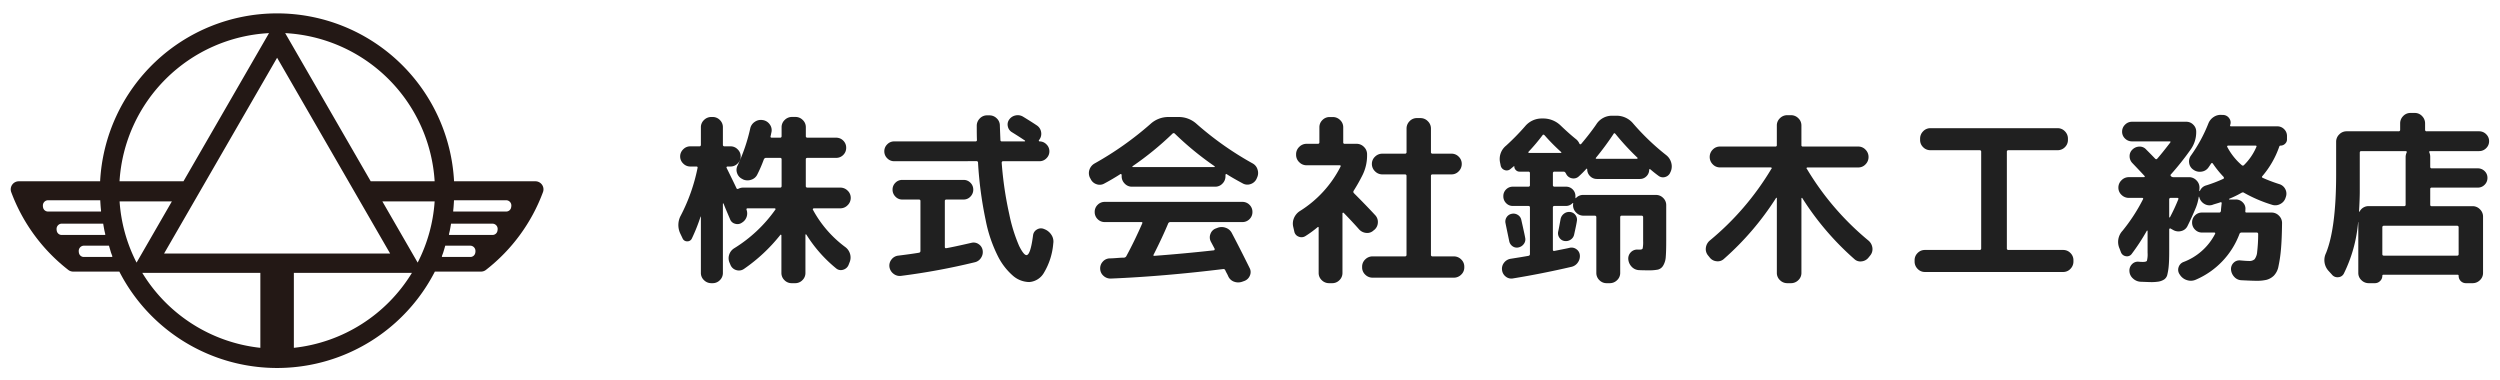
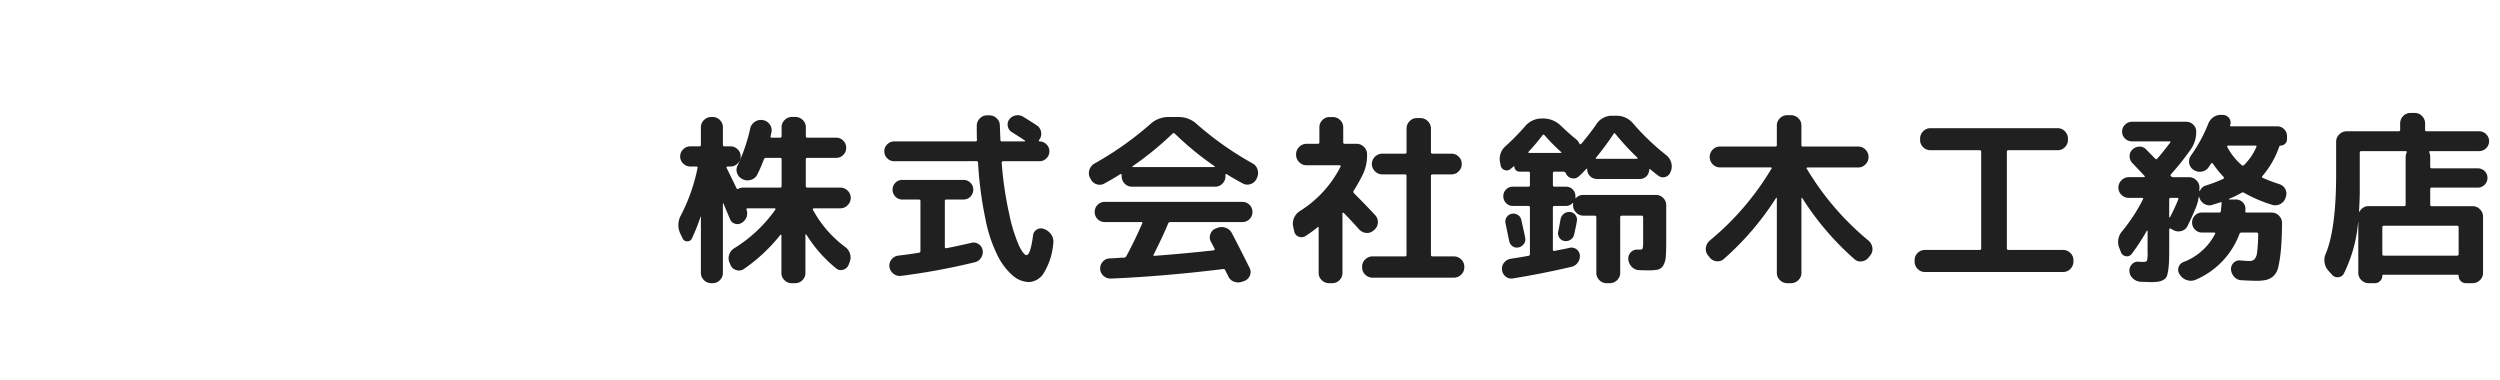
<svg xmlns="http://www.w3.org/2000/svg" id="h-logo" width="368" height="56" viewBox="0 0 368 56">
  <defs>
    <clipPath id="clip-path">
      <rect id="長方形_2029" data-name="長方形 2029" width="368" height="56" transform="translate(1468 208)" fill="#fff" stroke="#707070" stroke-width="1" />
    </clipPath>
  </defs>
  <g id="logo" transform="translate(-1468 -208)" clip-path="url(#clip-path)">
-     <path id="logo-2" data-name="logo" d="M78.7,25.686a1.185,1.185,0,0,0-.967-.5H65.758a26.086,26.086,0,0,0-52.1,0H1.685A1.186,1.186,0,0,0,.566,26.764,25.939,25.939,0,0,0,8.952,38.217a1.186,1.186,0,0,0,.744.263h6.791a26.1,26.1,0,0,0,46.445,0h6.791a1.185,1.185,0,0,0,.744-.263,25.936,25.936,0,0,0,8.386-11.454,1.186,1.186,0,0,0-.152-1.078ZM5.93,29.637A.733.733,0,0,1,5.255,29a.694.694,0,0,1-.02-.16s0-.009,0-.014,0-.011,0-.017a.772.772,0,0,1,.7-.83h7.741c.017.342.04.682.066,1.021.016.179.033.358.053.536h-.009c0,.035.005.069.009.1H5.93Zm2.015,3.447a.733.733,0,0,1-.675-.639.694.694,0,0,1-.02-.16s0-.009,0-.014,0-.011,0-.017a.772.772,0,0,1,.7-.83h6.16c.056.342.118.682.182,1.021.041.179.082.358.127.536h-.021c.007.034.013.069.021.1H7.945Zm7.516,3.241H11.208a.733.733,0,0,1-.675-.639.694.694,0,0,1-.02-.16s0-.009,0-.014,0-.011,0-.017a.772.772,0,0,1,.7-.83h3.747c.1.343.2.683.3,1.021.067.179.134.358.2.536h-.033c.011.034.022.069.033.1ZM38.518,3.376,25.926,25.186H16.513a23.273,23.273,0,0,1,22-21.81ZM16.523,28.142h7.7l-5.2,9.013A23.068,23.068,0,0,1,16.523,28.142ZM37.244,49.7A23.274,23.274,0,0,1,19.863,38.667H37.244ZM23.072,35.821,39.71,7,56.348,35.821H23.072ZM42.176,49.7V38.667H59.556A23.274,23.274,0,0,1,42.176,49.7ZM60.4,37.155l-5.2-9.013h7.7A23.067,23.067,0,0,1,60.4,37.155Zm-6.91-11.969L40.9,3.376a23.273,23.273,0,0,1,22,21.81H53.494ZM68.907,35.525a.694.694,0,0,1-.02.16.733.733,0,0,1-.675.639H63.958c.011-.034.022-.069.033-.1h-.033c.07-.177.137-.356.2-.536.105-.338.207-.678.3-1.021h3.747a.772.772,0,0,1,.7.83c0,.006,0,.011,0,.017s0,.009,0,.014Zm3.263-3.241a.693.693,0,0,1-.02.16.733.733,0,0,1-.675.639H65.005c.007-.034.014-.069.021-.1h-.021c.045-.178.086-.357.127-.536.065-.338.127-.678.182-1.021h6.16a.772.772,0,0,1,.7.83c0,.006,0,.011,0,.017s0,.009,0,.014Zm2.015-3.447a.693.693,0,0,1-.02.16.733.733,0,0,1-.675.639h-7.86c0-.034.005-.069.009-.1h-.009c.02-.178.037-.357.053-.536.026-.339.049-.679.066-1.021h7.741a.772.772,0,0,1,.7.83c0,.006,0,.011,0,.017s0,.009,0,.014Z" transform="translate(1469.08 209.5)" fill="#231815" />
    <path id="パス_1238" data-name="パス 1238" d="M1.89-4.1l-.324-.675a2.927,2.927,0,0,1,.081-2.7A26.49,26.49,0,0,0,4.1-14.445q.054-.216-.189-.216H3.024a1.425,1.425,0,0,1-1.04-.445,1.425,1.425,0,0,1-.445-1.04,1.425,1.425,0,0,1,.445-1.039,1.425,1.425,0,0,1,1.04-.446h1.35q.216,0,.216-.243v-2.565a1.434,1.434,0,0,1,.459-1.066,1.5,1.5,0,0,1,1.08-.445h.189a1.455,1.455,0,0,1,1.067.445,1.455,1.455,0,0,1,.445,1.066v2.565a.215.215,0,0,0,.243.243h.891a1.425,1.425,0,0,1,1.04.446,1.425,1.425,0,0,1,.445,1.039A1.425,1.425,0,0,1,10-15.107a1.425,1.425,0,0,1-1.04.445H8.505a.133.133,0,0,0-.122.068.121.121,0,0,0-.014.122q.162.324.459.931l.54,1.107q.243.5.459.959.081.189.3.081a1.491,1.491,0,0,1,.675-.162h5.454q.216,0,.216-.243v-3.915a.191.191,0,0,0-.216-.216H14.148q-.189,0-.3.243a20.074,20.074,0,0,1-.945,2.187,1.483,1.483,0,0,1-.9.783,1.612,1.612,0,0,1-1.229-.054l-.081-.054a1.434,1.434,0,0,1-.769-.85A1.388,1.388,0,0,1,9.99-14.8a25.976,25.976,0,0,0,1.863-5.454,1.549,1.549,0,0,1,.675-.985,1.536,1.536,0,0,1,1.161-.257h.027a1.524,1.524,0,0,1,1,.621,1.427,1.427,0,0,1,.27,1.134q-.027.108-.068.31t-.068.311q-.054.216.189.216h1.215q.216,0,.216-.243v-1.3a1.434,1.434,0,0,1,.459-1.066,1.5,1.5,0,0,1,1.08-.445H18.5a1.5,1.5,0,0,1,1.08.445,1.434,1.434,0,0,1,.459,1.066v1.3a.215.215,0,0,0,.243.243h4.212a1.433,1.433,0,0,1,1.053.432,1.433,1.433,0,0,1,.432,1.053,1.433,1.433,0,0,1-.432,1.053,1.433,1.433,0,0,1-1.053.432H20.277q-.243,0-.243.216V-11.8a.215.215,0,0,0,.243.243H25.11a1.5,1.5,0,0,1,1.08.446,1.434,1.434,0,0,1,.459,1.066,1.478,1.478,0,0,1-.459,1.08,1.478,1.478,0,0,1-1.08.459H21.222a.159.159,0,0,0-.135.081q-.054.081,0,.135a16.723,16.723,0,0,0,4.752,5.481,1.9,1.9,0,0,1,.716,1.039A1.836,1.836,0,0,1,26.46-.513l-.135.351a1.216,1.216,0,0,1-.81.7A1.067,1.067,0,0,1,24.489.324a20.088,20.088,0,0,1-4.374-4.968.11.11,0,0,0-.081-.027.048.048,0,0,0-.054.054V1a1.455,1.455,0,0,1-.445,1.067,1.455,1.455,0,0,1-1.066.445h-.513a1.455,1.455,0,0,1-1.066-.445A1.455,1.455,0,0,1,16.443,1V-4.536q0-.054-.067-.081t-.094.027a24.672,24.672,0,0,1-5.346,5A1.279,1.279,0,0,1,9.828.594a1.3,1.3,0,0,1-.864-.729L8.829-.459a1.637,1.637,0,0,1-.081-1.2,1.722,1.722,0,0,1,.729-.958,20.707,20.707,0,0,0,6.075-5.7.09.09,0,0,0,.013-.121.133.133,0,0,0-.122-.068H11.475q-.216,0-.162.216a1.577,1.577,0,0,1-.675,1.89,1.124,1.124,0,0,1-1.012.162,1.06,1.06,0,0,1-.743-.675L8.451-7.924Q8.1-8.748,7.938-9.18q-.027-.054-.068-.054t-.04.054V1a1.455,1.455,0,0,1-.445,1.067,1.455,1.455,0,0,1-1.067.445H6.129a1.5,1.5,0,0,1-1.08-.445A1.434,1.434,0,0,1,4.59,1V-7.263a.024.024,0,0,0-.027-.027.024.024,0,0,0-.027.027A26.072,26.072,0,0,1,3.267-4.077a.72.72,0,0,1-.688.432A.718.718,0,0,1,1.89-4.1Zm31.158-11.34a1.4,1.4,0,0,1-1.026-.432A1.4,1.4,0,0,1,31.59-16.9a1.4,1.4,0,0,1,.432-1.026,1.4,1.4,0,0,1,1.026-.432H45.009a.191.191,0,0,0,.216-.216q-.027-.675-.027-2.079a1.5,1.5,0,0,1,.446-1.08,1.434,1.434,0,0,1,1.066-.459h.351a1.5,1.5,0,0,1,1.08.445,1.434,1.434,0,0,1,.459,1.066q0,.081.081,2.106a.191.191,0,0,0,.216.216h3.348a.064.064,0,0,0,.067-.054.066.066,0,0,0-.04-.081q-.756-.513-1.89-1.215a1.281,1.281,0,0,1-.608-.851,1.228,1.228,0,0,1,.2-1.012,1.49,1.49,0,0,1,.932-.608A1.5,1.5,0,0,1,52-22.005q1.242.756,2.052,1.3a1.428,1.428,0,0,1,.621.972A1.427,1.427,0,0,1,54.4-18.6l-.054.081q-.054.108.081.162a1.4,1.4,0,0,1,1.026.432A1.4,1.4,0,0,1,55.89-16.9a1.4,1.4,0,0,1-.432,1.026,1.4,1.4,0,0,1-1.026.432H49.086q-.216,0-.216.243a52.4,52.4,0,0,0,1.12,7.587A23.432,23.432,0,0,0,51.435-2.97q.675,1.35,1.08,1.35.594,0,.972-2.916a1.119,1.119,0,0,1,.567-.851,1.124,1.124,0,0,1,1-.095l.135.054a2.133,2.133,0,0,1,1.013.85,1.764,1.764,0,0,1,.257,1.256A9.9,9.9,0,0,1,55.107.945a2.711,2.711,0,0,1-2.187,1.4,3.742,3.742,0,0,1-2.335-.878,9.38,9.38,0,0,1-2.2-2.781,20.464,20.464,0,0,1-1.877-5.468,56.275,56.275,0,0,1-1.12-8.424.215.215,0,0,0-.243-.243ZM36.693-1.971a.255.255,0,0,0,.216-.27V-9.585q0-.216-.243-.216h-2.43a1.358,1.358,0,0,1-1.013-.432,1.424,1.424,0,0,1-.418-1.026,1.379,1.379,0,0,1,.418-1.012,1.379,1.379,0,0,1,1.013-.418h9.018a1.379,1.379,0,0,1,1.013.418,1.379,1.379,0,0,1,.418,1.012,1.424,1.424,0,0,1-.418,1.026,1.358,1.358,0,0,1-1.013.432H40.743q-.243,0-.243.216v6.75q0,.243.243.189.972-.162,3.672-.783a1.286,1.286,0,0,1,1.053.189,1.332,1.332,0,0,1,.594.891,1.51,1.51,0,0,1-.229,1.121,1.454,1.454,0,0,1-.931.662,98.2,98.2,0,0,1-10.827,2,1.474,1.474,0,0,1-1.121-.3,1.541,1.541,0,0,1-.607-1,1.433,1.433,0,0,1,.3-1.107,1.438,1.438,0,0,1,.972-.567Q35.586-1.782,36.693-1.971ZM73.359-6.237q-.837,2-2.106,4.509-.135.216.081.216,4.347-.324,8.748-.81A.13.13,0,0,0,80.2-2.4a.2.2,0,0,0,.013-.162L79.65-3.618A1.352,1.352,0,0,1,79.6-4.739a1.3,1.3,0,0,1,.783-.8l.216-.081a1.7,1.7,0,0,1,1.229-.027,1.567,1.567,0,0,1,.932.81Q83.916-2.646,85.374.3A1.258,1.258,0,0,1,85.4,1.4a1.389,1.389,0,0,1-.81.783l-.3.108a1.762,1.762,0,0,1-1.215,0,1.472,1.472,0,0,1-.864-.81A4.641,4.641,0,0,0,82,1.053a4.638,4.638,0,0,1-.216-.432.279.279,0,0,0-.3-.189q-8.829,1.08-16.524,1.4a1.5,1.5,0,0,1-1.093-.391,1.42,1.42,0,0,1-.5-1.04,1.44,1.44,0,0,1,.378-1.053,1.4,1.4,0,0,1,1.026-.486q.351,0,1.039-.054t1.039-.054a.416.416,0,0,0,.378-.243q1.188-2.187,2.322-4.779.108-.216-.135-.216H64.044a1.433,1.433,0,0,1-1.053-.432,1.433,1.433,0,0,1-.432-1.053,1.433,1.433,0,0,1,.432-1.053,1.433,1.433,0,0,1,1.053-.432h20.25a1.433,1.433,0,0,1,1.053.432,1.433,1.433,0,0,1,.432,1.053,1.433,1.433,0,0,1-.432,1.053,1.433,1.433,0,0,1-1.053.432H73.683A.347.347,0,0,0,73.359-6.237ZM61.965-12.825l-.108-.189A1.56,1.56,0,0,1,61.79-14.2a1.641,1.641,0,0,1,.769-.918,47.67,47.67,0,0,0,8.208-5.805,3.884,3.884,0,0,1,2.646-1.026h1.512a3.884,3.884,0,0,1,2.646,1.026,46.73,46.73,0,0,0,8.235,5.805,1.5,1.5,0,0,1,.729.918,1.593,1.593,0,0,1-.081,1.188l-.081.189a1.481,1.481,0,0,1-.891.756,1.388,1.388,0,0,1-1.134-.108Q82.89-12.96,82-13.527a.09.09,0,0,0-.121-.013.133.133,0,0,0-.068.122v.189a1.5,1.5,0,0,1-.445,1.08,1.434,1.434,0,0,1-1.066.459H68.04a1.434,1.434,0,0,1-1.066-.459,1.5,1.5,0,0,1-.446-1.08v-.189a.13.13,0,0,0-.081-.122.107.107,0,0,0-.135.013q-1.134.729-2.349,1.377a1.352,1.352,0,0,1-1.134.094A1.433,1.433,0,0,1,61.965-12.825Zm6.183-1.89a.066.066,0,0,0-.041.081.064.064,0,0,0,.068.054H80.163a.064.064,0,0,0,.067-.054.066.066,0,0,0-.04-.081,44.747,44.747,0,0,1-5.832-4.779.23.23,0,0,0-.351,0A45.413,45.413,0,0,1,68.148-14.715ZM115.425-1.431a1.5,1.5,0,0,1,1.08.446,1.434,1.434,0,0,1,.459,1.067V.189a1.434,1.434,0,0,1-.459,1.067,1.5,1.5,0,0,1-1.08.445H103.464a1.5,1.5,0,0,1-1.08-.445,1.434,1.434,0,0,1-.459-1.067V.081a1.434,1.434,0,0,1,.459-1.067,1.5,1.5,0,0,1,1.08-.446h4.752a.215.215,0,0,0,.243-.243v-11.61q0-.216-.243-.216H104.9a1.478,1.478,0,0,1-1.08-.459,1.478,1.478,0,0,1-.459-1.08,1.434,1.434,0,0,1,.459-1.066,1.5,1.5,0,0,1,1.08-.445h3.321a.215.215,0,0,0,.243-.243V-20.25a1.5,1.5,0,0,1,.446-1.08,1.434,1.434,0,0,1,1.066-.459h.54a1.478,1.478,0,0,1,1.08.459,1.478,1.478,0,0,1,.459,1.08v3.456a.215.215,0,0,0,.243.243h2.781a1.455,1.455,0,0,1,1.066.445,1.455,1.455,0,0,1,.445,1.066,1.5,1.5,0,0,1-.445,1.08,1.434,1.434,0,0,1-1.066.459h-2.781q-.243,0-.243.216v11.61a.215.215,0,0,0,.243.243ZM102.654-16.389a6.492,6.492,0,0,1-.648,2.943,25.435,25.435,0,0,1-1.323,2.349.279.279,0,0,0,.027.351q1.863,1.863,3.132,3.24a1.445,1.445,0,0,1,.4,1.094,1.459,1.459,0,0,1-.513,1.067l-.108.081a1.342,1.342,0,0,1-1.08.378,1.591,1.591,0,0,1-1.053-.513q-1.026-1.161-2.268-2.43a.1.1,0,0,0-.122-.027q-.067.027-.067.081V1a1.455,1.455,0,0,1-.446,1.067,1.455,1.455,0,0,1-1.066.445h-.459a1.5,1.5,0,0,1-1.08-.445A1.434,1.434,0,0,1,95.526,1V-5.643q0-.189-.162-.081a16.109,16.109,0,0,1-1.782,1.3,1.067,1.067,0,0,1-1.012.081,1,1,0,0,1-.635-.783l-.162-.7a2.08,2.08,0,0,1,.135-1.282,2.276,2.276,0,0,1,.837-.986,16.483,16.483,0,0,0,5.994-6.534q.108-.216-.135-.216h-4.86a1.478,1.478,0,0,1-1.08-.459,1.478,1.478,0,0,1-.459-1.08v-.081a1.478,1.478,0,0,1,.459-1.08,1.478,1.478,0,0,1,1.08-.459h1.647q.243,0,.243-.216v-2.214a1.455,1.455,0,0,1,.445-1.066,1.455,1.455,0,0,1,1.067-.445h.459a1.5,1.5,0,0,1,1.08.445,1.434,1.434,0,0,1,.459,1.066v2.214a.191.191,0,0,0,.216.216h1.755a1.478,1.478,0,0,1,1.08.459,1.478,1.478,0,0,1,.459,1.08ZM125.739-3.281a1.271,1.271,0,0,1-.783.526,1.072,1.072,0,0,1-.878-.162,1.2,1.2,0,0,1-.5-.756q-.54-2.592-.54-2.619a1.141,1.141,0,0,1,.148-.891,1.133,1.133,0,0,1,.743-.513,1.18,1.18,0,0,1,.9.149,1.121,1.121,0,0,1,.527.743q.486,2.133.567,2.619A1.092,1.092,0,0,1,125.739-3.281Zm6.8-4.685a1.1,1.1,0,0,1,.783.445,1.1,1.1,0,0,1,.216.878q-.054.378-.216,1.134t-.189.864a1.169,1.169,0,0,1-.526.756,1.239,1.239,0,0,1-.9.189,1.075,1.075,0,0,1-.756-.5,1.147,1.147,0,0,1-.162-.9q.108-.486.351-1.836a1.309,1.309,0,0,1,.5-.783A1.23,1.23,0,0,1,132.543-7.965ZM122.31-14.85l-.081-.4a2.519,2.519,0,0,1,.891-2.484,34.708,34.708,0,0,0,2.781-2.835,3.174,3.174,0,0,1,2.511-1.161h.135a3.673,3.673,0,0,1,2.619,1.053q1.242,1.188,2.187,1.944a1.718,1.718,0,0,1,.567.729.136.136,0,0,0,.108.067.146.146,0,0,0,.135-.04q1.323-1.566,2.214-2.862a2.73,2.73,0,0,1,2.349-1.3h.594a3.174,3.174,0,0,1,2.511,1.161,35.032,35.032,0,0,0,4.86,4.644,2.112,2.112,0,0,1,.729,1.094,1.955,1.955,0,0,1-.054,1.283l-.054.108a1.133,1.133,0,0,1-.77.729,1.082,1.082,0,0,1-1.012-.189q-.594-.432-1.188-.945a.152.152,0,0,0-.108-.014.064.064,0,0,0-.054.068,1.326,1.326,0,0,1-.4.972,1.326,1.326,0,0,1-.972.4h-6.318a1.379,1.379,0,0,1-1.012-.418,1.379,1.379,0,0,1-.419-1.012.086.086,0,0,0-.054-.081.053.053,0,0,0-.081.027q-.513.567-1.08,1.08a1.123,1.123,0,0,1-1,.311,1.183,1.183,0,0,1-.864-.608l-.054-.108a.024.024,0,0,0-.027-.027l-.027-.054a.33.33,0,0,0-.3-.189h-1.323a.215.215,0,0,0-.243.243v1.728a.215.215,0,0,0,.243.243h1.674a1.357,1.357,0,0,1,1,.405,1.357,1.357,0,0,1,.4,1v.243a.043.043,0,0,0,.027.04.044.044,0,0,0,.054-.013,1.4,1.4,0,0,1,1.107-.459h10.665a1.455,1.455,0,0,1,1.066.445,1.455,1.455,0,0,1,.446,1.066V-3.78q0,1.62-.068,2.416a2.806,2.806,0,0,1-.378,1.282,1.257,1.257,0,0,1-.77.594,6.663,6.663,0,0,1-1.4.108q-.837,0-1.35-.027a1.566,1.566,0,0,1-1.12-.5,1.808,1.808,0,0,1-.5-1.121,1.311,1.311,0,0,1,.378-1.013,1.284,1.284,0,0,1,1.026-.391h.324q.324,0,.391-.175a4.723,4.723,0,0,0,.068-1.094V-7.182a.215.215,0,0,0-.243-.243H140.13q-.216,0-.216.243V1a1.434,1.434,0,0,1-.459,1.067,1.5,1.5,0,0,1-1.08.445h-.459a1.455,1.455,0,0,1-1.066-.445A1.455,1.455,0,0,1,136.4,1V-7.182a.215.215,0,0,0-.243-.243h-1.647a1.478,1.478,0,0,1-1.08-.459,1.478,1.478,0,0,1-.459-1.08A.819.819,0,0,1,133-9.207q0-.108-.108-.054a1.326,1.326,0,0,1-.972.405h-1.674q-.243,0-.243.216v6.21q0,.243.243.189l1.161-.23q.756-.148,1.08-.229a1.206,1.206,0,0,1,.986.216,1.17,1.17,0,0,1,.5.864,1.6,1.6,0,0,1-.3,1.094,1.533,1.533,0,0,1-.945.634q-4.428,1.026-8.586,1.7a1.294,1.294,0,0,1-1.066-.257,1.407,1.407,0,0,1-.553-.958,1.417,1.417,0,0,1,.284-1.08,1.508,1.508,0,0,1,.985-.594q1.728-.27,2.619-.432a.255.255,0,0,0,.216-.27V-8.64q0-.216-.243-.216h-2.268a1.335,1.335,0,0,1-1-.419,1.4,1.4,0,0,1-.405-1.012,1.357,1.357,0,0,1,.405-1,1.357,1.357,0,0,1,1-.405h2.268a.215.215,0,0,0,.243-.243v-1.728a.215.215,0,0,0-.243-.243h-1.3a.724.724,0,0,1-.527-.229.724.724,0,0,1-.229-.527.12.12,0,0,0-.013-.054q-.014-.027-.041,0l-.486.4a.841.841,0,0,1-.891.175A.891.891,0,0,1,122.31-14.85Zm14.04-1.107q-.108.162.108.162h5.913a.114.114,0,0,0,.094-.068q.04-.068-.014-.094a37.044,37.044,0,0,1-3.24-3.51q-.189-.189-.27,0A42.045,42.045,0,0,1,136.35-15.957Zm-9.936-.864q-.054.027-.014.094a.114.114,0,0,0,.095.068h4.671a.091.091,0,0,0,.081-.041q.027-.04-.027-.094a28.651,28.651,0,0,1-2.43-2.457q-.189-.189-.3-.027A28.6,28.6,0,0,1,126.414-16.821ZM153.09-1.269l-.243-.3a1.461,1.461,0,0,1-.324-1.134,1.658,1.658,0,0,1,.567-1.053,40.707,40.707,0,0,0,9.072-10.557l.027-.027a.09.09,0,0,0,.014-.122.133.133,0,0,0-.122-.067H154.6a1.434,1.434,0,0,1-1.066-.459,1.5,1.5,0,0,1-.445-1.08,1.5,1.5,0,0,1,.445-1.08A1.434,1.434,0,0,1,154.6-17.6h8.154a.191.191,0,0,0,.216-.216v-2.889a1.434,1.434,0,0,1,.459-1.067,1.5,1.5,0,0,1,1.08-.445h.54a1.5,1.5,0,0,1,1.08.445,1.434,1.434,0,0,1,.459,1.067v2.889a.191.191,0,0,0,.216.216h8.154a1.434,1.434,0,0,1,1.067.459,1.5,1.5,0,0,1,.445,1.08,1.5,1.5,0,0,1-.445,1.08,1.434,1.434,0,0,1-1.067.459h-7.479a.133.133,0,0,0-.122.067.09.09,0,0,0,.014.122l.027.027a40.707,40.707,0,0,0,9.072,10.557,1.658,1.658,0,0,1,.567,1.053,1.461,1.461,0,0,1-.324,1.134l-.243.3A1.466,1.466,0,0,1,175.46-.7a1.284,1.284,0,0,1-1.094-.351,41.429,41.429,0,0,1-7.668-8.991q-.054-.027-.108.054V1a1.434,1.434,0,0,1-.459,1.067,1.5,1.5,0,0,1-1.08.445h-.54a1.5,1.5,0,0,1-1.08-.445A1.434,1.434,0,0,1,162.972,1V-9.99a.062.062,0,0,0-.04-.068.061.061,0,0,0-.068.014A41.875,41.875,0,0,1,155.2-1.08a1.321,1.321,0,0,1-1.094.364A1.419,1.419,0,0,1,153.09-1.269ZM184.761.864a1.434,1.434,0,0,1-1.066-.459,1.5,1.5,0,0,1-.445-1.08V-.864a1.455,1.455,0,0,1,.445-1.067,1.455,1.455,0,0,1,1.066-.446h8.046a.215.215,0,0,0,.243-.243v-14.2a.215.215,0,0,0-.243-.243h-7.236a1.455,1.455,0,0,1-1.066-.445,1.455,1.455,0,0,1-.445-1.066v-.189a1.5,1.5,0,0,1,.445-1.08,1.434,1.434,0,0,1,1.066-.459h18.738a1.434,1.434,0,0,1,1.066.459,1.5,1.5,0,0,1,.445,1.08v.189a1.455,1.455,0,0,1-.445,1.066,1.455,1.455,0,0,1-1.066.445h-7.236a.215.215,0,0,0-.243.243v14.2a.215.215,0,0,0,.243.243h8.046a1.455,1.455,0,0,1,1.066.446,1.455,1.455,0,0,1,.445,1.067v.189a1.5,1.5,0,0,1-.445,1.08,1.434,1.434,0,0,1-1.066.459ZM213.84-5.184a25.761,25.761,0,0,0,3.024-4.644q.108-.216-.135-.216h-1.944a1.5,1.5,0,0,1-1.08-.445,1.434,1.434,0,0,1-.459-1.067,1.478,1.478,0,0,1,.459-1.08,1.478,1.478,0,0,1,1.08-.459h2.241a.114.114,0,0,0,.095-.068q.04-.068-.014-.095-.621-.675-1.809-1.917a1.433,1.433,0,0,1-.4-1.012,1.3,1.3,0,0,1,.432-.986,1.486,1.486,0,0,1,1.012-.419,1.257,1.257,0,0,1,.986.419q.891.891,1.323,1.35.162.162.3.027.648-.729,1.917-2.376.135-.189-.081-.189h-5.535a1.424,1.424,0,0,1-1.026-.418,1.358,1.358,0,0,1-.432-1.013,1.4,1.4,0,0,1,.432-1.026,1.4,1.4,0,0,1,1.026-.432h7.992a1.4,1.4,0,0,1,1.026.432,1.4,1.4,0,0,1,.432,1.026,4.391,4.391,0,0,1-.81,2.619A40.481,40.481,0,0,1,221-13.527q-.162.135,0,.3a.442.442,0,0,0,.324.135h2.322a1.478,1.478,0,0,1,1.08.459,1.478,1.478,0,0,1,.459,1.08q0,.081-.014.243t-.013.243a.11.11,0,0,0,.081.027,1.373,1.373,0,0,1,.918-.837,20.739,20.739,0,0,0,2.538-.972.125.125,0,0,0,.081-.135.22.22,0,0,0-.054-.162,14.746,14.746,0,0,1-1.566-1.944.159.159,0,0,0-.135-.081.159.159,0,0,0-.135.081q-.135.216-.4.594a1.454,1.454,0,0,1-1.04.594,1.584,1.584,0,0,1-1.174-.3,1.381,1.381,0,0,1-.607-.972,1.47,1.47,0,0,1,.283-1.134,21.942,21.942,0,0,0,2.538-4.671,2.021,2.021,0,0,1,.81-.986,1.828,1.828,0,0,1,1.242-.284h.189a1.118,1.118,0,0,1,.85.513,1.018,1.018,0,0,1,.122.972q-.054.189.135.189h6.8a1.379,1.379,0,0,1,1.012.419,1.379,1.379,0,0,1,.419,1.012v.486a.863.863,0,0,1-.283.648.929.929,0,0,1-.661.27.191.191,0,0,0-.189.135,13.443,13.443,0,0,1-2.484,4.347q-.162.162.054.27a23.271,23.271,0,0,0,2.43.918,1.448,1.448,0,0,1,.878.729,1.421,1.421,0,0,1,.094,1.134l-.054.162a1.523,1.523,0,0,1-.77.9,1.518,1.518,0,0,1-1.2.122,20.667,20.667,0,0,1-4.158-1.782q-.135-.108-.378.027a13.885,13.885,0,0,1-1.782.864.092.092,0,0,0-.027.068q0,.041.027.04h.972a1.391,1.391,0,0,1,1.053.459,1.266,1.266,0,0,1,.351,1.08V-8.1q-.054.216.189.216h3.672a1.478,1.478,0,0,1,1.08.459,1.478,1.478,0,0,1,.459,1.08q-.027,2.4-.162,3.888A19.986,19.986,0,0,1,236.817,0a2.659,2.659,0,0,1-.7,1.418,2.493,2.493,0,0,1-1.04.594,6.153,6.153,0,0,1-1.525.148q-.621,0-2.187-.081a1.485,1.485,0,0,1-1.053-.486,1.757,1.757,0,0,1-.486-1.08,1.27,1.27,0,0,1,.378-1,1.193,1.193,0,0,1,1-.351q.891.081,1.269.081a1.129,1.129,0,0,0,.824-.257,2.053,2.053,0,0,0,.378-1.093,22.543,22.543,0,0,0,.148-2.619q0-.216-.243-.216H231.39a.315.315,0,0,0-.324.216A11.854,11.854,0,0,1,224.64,2a1.8,1.8,0,0,1-1.283.068,1.869,1.869,0,0,1-1.04-.77l-.054-.081A1.165,1.165,0,0,1,222.1.189a1.212,1.212,0,0,1,.7-.783,8.663,8.663,0,0,0,4.671-4.131q.108-.216-.135-.216h-1.782a1.4,1.4,0,0,1-1.026-.432,1.433,1.433,0,0,1-.432-1.053,1.424,1.424,0,0,1,.419-1.026,1.389,1.389,0,0,1,1.04-.432H228.1q.189,0,.243-.243,0-.162.041-.54t.067-.594q0-.189-.189-.135-.216.081-.621.2t-.54.175a1.423,1.423,0,0,1-1.148-.108,1.6,1.6,0,0,1-.77-.918.3.3,0,0,1-.027-.135.11.11,0,0,0-.081-.027,6.634,6.634,0,0,1-.432,1.62q-.567,1.377-1.215,2.673a1.346,1.346,0,0,1-.891.742,1.559,1.559,0,0,1-1.188-.122l-.432-.243a.121.121,0,0,0-.121.014.133.133,0,0,0-.068.122v3.24q0,1.323-.068,2.079a8.559,8.559,0,0,1-.2,1.3,1.168,1.168,0,0,1-.486.756,2.283,2.283,0,0,1-.77.3,6.745,6.745,0,0,1-1.2.081q-.189,0-1.539-.054a1.782,1.782,0,0,1-1.094-.5,1.511,1.511,0,0,1-.5-1.067,1.311,1.311,0,0,1,.378-1.013,1.175,1.175,0,0,1,1-.364q.27.027.621.027.486,0,.58-.175a3.842,3.842,0,0,0,.094-1.175V-5.157a.062.062,0,0,0-.04-.067.061.061,0,0,0-.067.014,30.627,30.627,0,0,1-2.241,3.429.838.838,0,0,1-.837.324.912.912,0,0,1-.729-.567l-.216-.567A2.393,2.393,0,0,1,213.84-5.184Zm15.552-12.555a.13.13,0,0,0-.122.081.107.107,0,0,0,.014.135,9.12,9.12,0,0,0,2.106,2.646.23.23,0,0,0,.351,0,8.325,8.325,0,0,0,1.809-2.646q.108-.216-.135-.216ZM220.725-9.8v2.565a.062.062,0,0,0,.04.067.061.061,0,0,0,.068-.013,27.459,27.459,0,0,0,1.242-2.673q.054-.189-.162-.189h-.945A.215.215,0,0,0,220.725-9.8ZM244.674,1.242l-.54-.594a2.346,2.346,0,0,1-.324-2.565Q245.3-5.589,245.3-13.554v-4.752a1.478,1.478,0,0,1,.459-1.08,1.478,1.478,0,0,1,1.08-.459h7.641a.215.215,0,0,0,.243-.243v-.918a1.5,1.5,0,0,1,.445-1.08,1.434,1.434,0,0,1,1.066-.459h.648a1.434,1.434,0,0,1,1.066.459,1.5,1.5,0,0,1,.445,1.08v.918a.215.215,0,0,0,.243.243h7.695a1.433,1.433,0,0,1,1.053.432,1.4,1.4,0,0,1,.432,1.026,1.4,1.4,0,0,1-.432,1.026,1.433,1.433,0,0,1-1.053.432h-7.182q-.189,0-.135.189a1.613,1.613,0,0,1,.135.621v1.485q0,.243.216.243h6.777a1.4,1.4,0,0,1,1.013.405,1.335,1.335,0,0,1,.418,1,1.379,1.379,0,0,1-.418,1.013,1.379,1.379,0,0,1-1.013.418h-6.777a.191.191,0,0,0-.216.216v2.3a.191.191,0,0,0,.216.216h6.021a1.478,1.478,0,0,1,1.08.459,1.478,1.478,0,0,1,.459,1.08V1a1.434,1.434,0,0,1-.459,1.067,1.5,1.5,0,0,1-1.08.445h-.972a1.061,1.061,0,0,1-1.08-1.08.143.143,0,0,0-.162-.162H252.261a.143.143,0,0,0-.162.162,1.036,1.036,0,0,1-.324.756,1.067,1.067,0,0,1-.783.324H250.1a1.5,1.5,0,0,1-1.08-.445A1.434,1.434,0,0,1,248.562,1V-6.48h-.027a21,21,0,0,1-2.106,7.587.98.98,0,0,1-.837.527A1.024,1.024,0,0,1,244.674,1.242ZM263.088-5.94H252.342a.215.215,0,0,0-.243.243v3.942q0,.216.243.216h10.746q.243,0,.243-.216V-5.7A.215.215,0,0,0,263.088-5.94Zm-14.31-10.746v5.67q0,1.08-.108,2.97a.043.043,0,0,0,.027.04.044.044,0,0,0,.054-.014,1.466,1.466,0,0,1,1.35-.81h5.211a.191.191,0,0,0,.216-.216v-7.074a1.665,1.665,0,0,1,.162-.621.121.121,0,0,0-.014-.122.133.133,0,0,0-.122-.067h-6.561Q248.778-16.929,248.778-16.686Z" transform="translate(1566.58 247.172)" fill="#202020" />
  </g>
</svg>